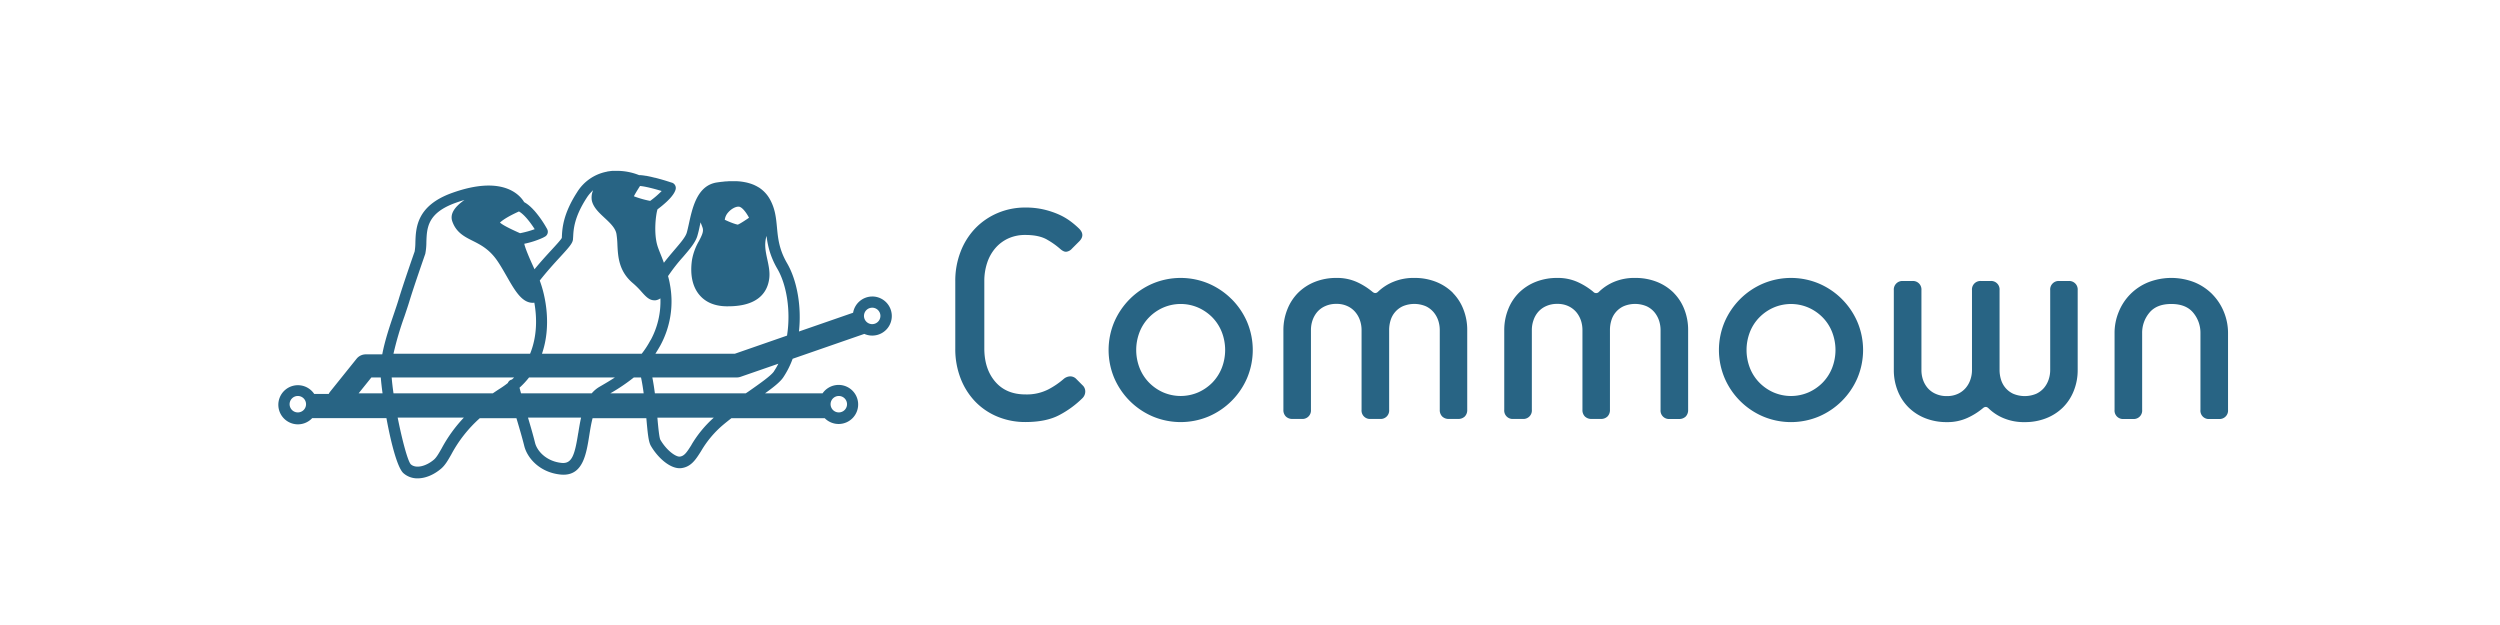
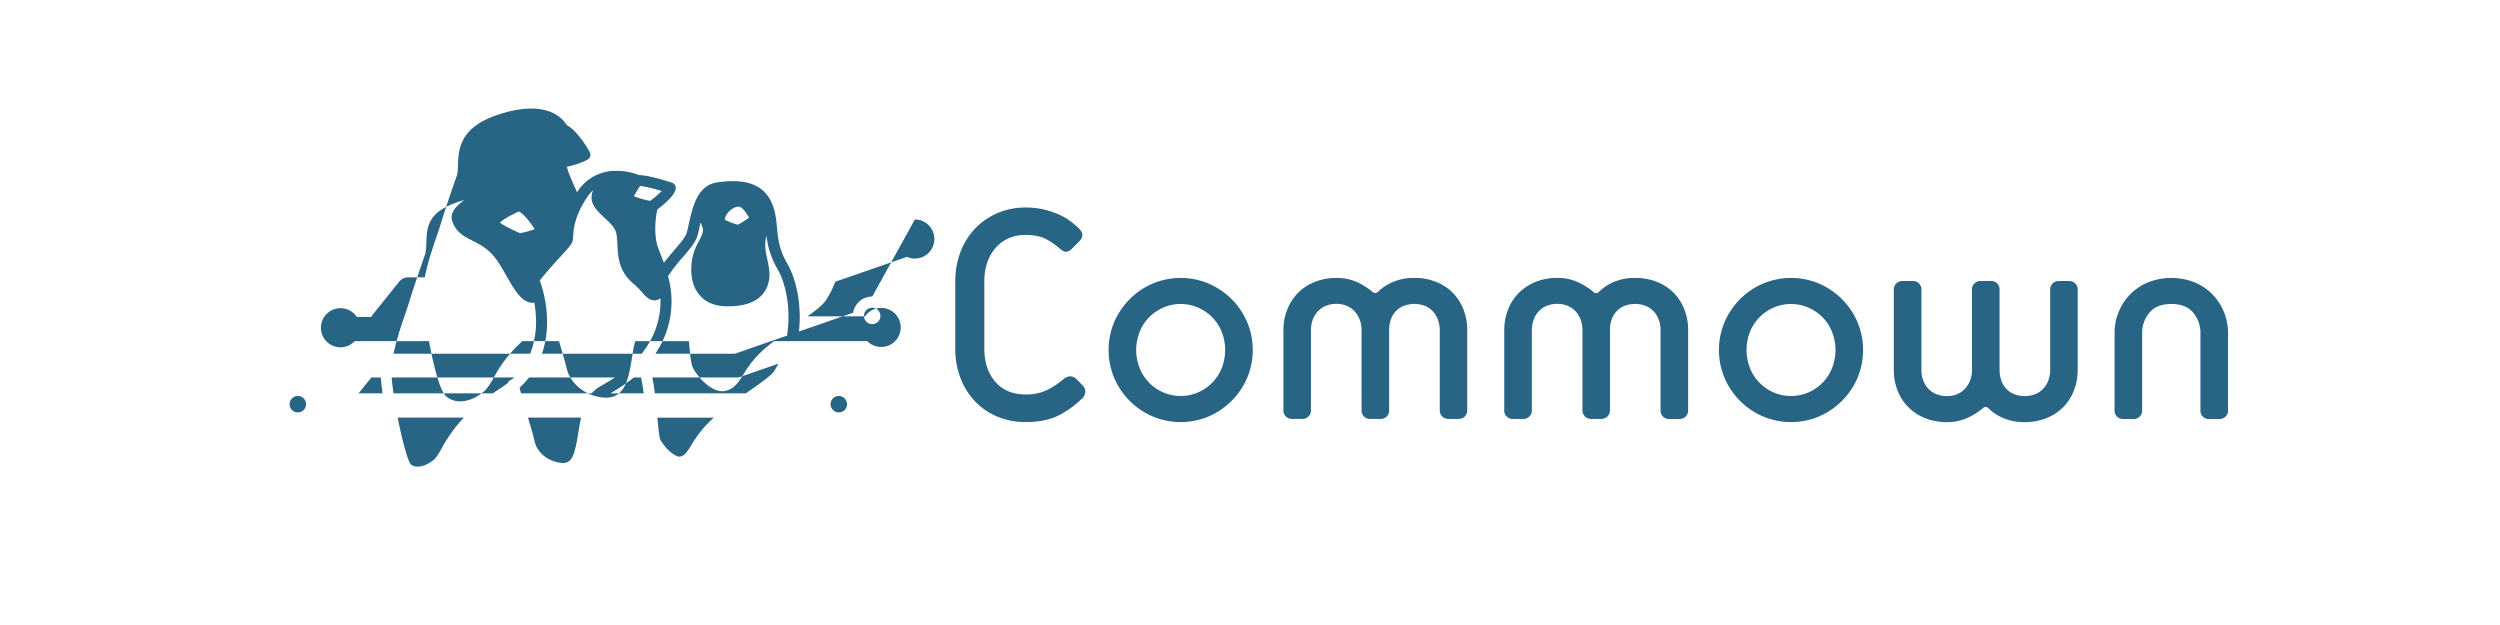
<svg xmlns="http://www.w3.org/2000/svg" width="200" height="50" viewBox="0 0 1500 375" fill="none" aria-label="Commown" role="img">
-   <path d="M645.859 227.48a4.994 4.994 0 00-4-1.65 6.438 6.438 0 00-3.78 1.65 47.444 47.444 0 01-9.11 6.17 28.445 28.445 0 01-13.7 3c-7.727 0-13.774-2.55-18.14-7.65-4.367-5.1-6.547-11.767-6.54-20v-40.41a34.329 34.329 0 011.67-10.77 25.722 25.722 0 014.87-8.83 22.688 22.688 0 017.74-5.88 24.006 24.006 0 0110.4-2.13c5.62 0 10.08 1 13.33 3a46.556 46.556 0 017.27 5.15c1.48 1.35 2.77 2 3.87 1.93a5.545 5.545 0 003.49-1.93l4.23-4.23c2.593-2.567 2.593-5.143 0-7.73a51.916 51.916 0 00-5.06-4.32 37.615 37.615 0 00-7.08-4.14 51.06 51.06 0 00-9-3 47.723 47.723 0 00-11-1.19 41.995 41.995 0 00-16.75 3.31 40.703 40.703 0 00-13.34 9.11 41.891 41.891 0 00-8.84 14 47.983 47.983 0 00-3.22 17.76v40.49a48.547 48.547 0 003.18 17.81 41.742 41.742 0 008.84 14 39.3 39.3 0 0013.34 9 43.167 43.167 0 0016.75 3.22c8.32 0 15.126-1.413 20.42-4.24a57.866 57.866 0 0013.8-10.12 5.645 5.645 0 001.65-3.68 5.01 5.01 0 00-1.65-4.05l-3.64-3.65zM738.929 179.45a44.007 44.007 0 00-13.7-9.28 43.298 43.298 0 00-33.68 0 43.82 43.82 0 00-13.69 9.28 44.445 44.445 0 00-9.3 13.71 43.429 43.429 0 000 33.69 44.445 44.445 0 009.3 13.71 43.993 43.993 0 0013.71 9.28 43.294 43.294 0 0033.68 0 43.9 43.9 0 0023-23 43.323 43.323 0 000-33.69 43.795 43.795 0 00-9.3-13.71l-.02.01zm-5.85 41.31a26.782 26.782 0 01-5.61 8.74 27.743 27.743 0 01-8.48 5.89 26.545 26.545 0 01-21.16 0 27.28 27.28 0 01-8.46-5.89 26.458 26.458 0 01-5.62-8.74 29.688 29.688 0 010-21.53 26.246 26.246 0 015.62-8.74 27.28 27.28 0 018.46-5.89 26.418 26.418 0 0121.16 0 27.743 27.743 0 018.48 5.89 26.584 26.584 0 015.61 8.74 29.832 29.832 0 010 21.53M871.729 175.68a30.086 30.086 0 00-10-6.53 34.504 34.504 0 00-13.06-2.39c-4.387-.1-8.746.714-12.8 2.39a29.378 29.378 0 00-9.01 5.85c-1.087 1.1-2.25 1.1-3.49 0a41.61 41.61 0 00-9.09-5.71 28.844 28.844 0 00-12.42-2.53 34.472 34.472 0 00-13 2.39 29.984 29.984 0 00-10 6.53 29.38 29.38 0 00-6.45 9.95 33.293 33.293 0 00-2.37 12.37v47.84a5.394 5.394 0 00.317 2.184c.254.699.65 1.337 1.163 1.876a5.473 5.473 0 004 1.46h5.53a5.098 5.098 0 005.23-3.334 5.098 5.098 0 00.29-2.186V198a17.978 17.978 0 01.91-5.7 15.614 15.614 0 012.76-5 13.41 13.41 0 014.79-3.58 15.632 15.632 0 016.8-1.39 15.094 15.094 0 016.72 1.39 13.438 13.438 0 014.68 3.58 15.115 15.115 0 012.78 5c.619 1.836.933 3.762.93 5.7v47.84a5.037 5.037 0 00.275 2.194c.252.702.656 1.34 1.184 1.867a5.067 5.067 0 004.061 1.459h5.51a5.078 5.078 0 005.52-5.52V198c-.003-1.93.277-3.851.83-5.7a13.593 13.593 0 017.35-8.55 17.86 17.86 0 0113.82 0 13.714 13.714 0 014.68 3.58 15.29 15.29 0 012.78 5c.6 1.83.907 3.744.91 5.67v47.84a5.394 5.394 0 00.317 2.184c.254.699.65 1.337 1.163 1.876a5.473 5.473 0 004 1.46h5.53c.73.032 1.459-.08 2.146-.33a5.56 5.56 0 001.854-1.13 5.452 5.452 0 001.47-4.06V198a33.14 33.14 0 00-2.31-12.41 28.886 28.886 0 00-6.42-9.95M1004.22 175.68a29.979 29.979 0 00-10.001-6.53 34.61 34.61 0 00-13.08-2.39c-4.383-.1-8.739.714-12.79 2.39a29.163 29.163 0 00-8.92 5.89 2.28 2.28 0 01-1.75.824 2.276 2.276 0 01-1.75-.824 41.53 41.53 0 00-9.11-5.71 28.74 28.74 0 00-12.42-2.57 34.528 34.528 0 00-13.07 2.39 30.133 30.133 0 00-10 6.53 28.92 28.92 0 00-6.44 9.95 33.489 33.489 0 00-2.34 12.37v47.84a5.051 5.051 0 001.459 4.061 5.067 5.067 0 004.061 1.459h5.51a5.088 5.088 0 005.243-3.33c.255-.7.353-1.448.287-2.19V198a17.43 17.43 0 01.93-5.7 14.83 14.83 0 012.74-5 13.545 13.545 0 014.78-3.58 15.827 15.827 0 016.82-1.39 15.168 15.168 0 016.72 1.39 13.862 13.862 0 014.69 3.58 15.474 15.474 0 012.77 5c.603 1.84.91 3.764.91 5.7v47.84a5.394 5.394 0 00.317 2.184c.254.699.65 1.337 1.163 1.876a5.502 5.502 0 004 1.46h5.53a5.471 5.471 0 004-1.46 5.406 5.406 0 001.49-4.06V198a19.44 19.44 0 01.83-5.7 13.593 13.593 0 017.35-8.55 17.807 17.807 0 0113.8 0 13.604 13.604 0 014.7 3.58 15.658 15.658 0 012.77 5c.606 1.839.917 3.763.92 5.7v47.84a5.053 5.053 0 001.455 4.057 5.071 5.071 0 004.056 1.463h5.51c.74.04 1.48-.069 2.18-.319a5.667 5.667 0 001.88-1.141c.5-.543.89-1.182 1.14-1.88.26-.698.36-1.44.32-2.18V198a33.34 33.34 0 00-2.29-12.41 28.786 28.786 0 00-6.44-9.95M1105.15 179.45a43.973 43.973 0 00-13.7-9.28 43.262 43.262 0 00-33.67 0 43.86 43.86 0 00-13.72 9.28 44.398 44.398 0 00-9.29 13.71 43.323 43.323 0 000 33.69 43.776 43.776 0 0023 23 43.25 43.25 0 0033.67 0 43.9 43.9 0 0023-23 43.323 43.323 0 000-33.69 43.875 43.875 0 00-9.3-13.71h.01zm-5.88 41.32a26.554 26.554 0 01-5.62 8.74 27.473 27.473 0 01-8.48 5.89 26.549 26.549 0 01-10.58 2.2c-3.63 0-7.23-.749-10.57-2.2a27.269 27.269 0 01-8.46-5.89 26.188 26.188 0 01-5.62-8.74 29.832 29.832 0 010-21.53 26.138 26.138 0 015.62-8.74 27.269 27.269 0 018.46-5.89 26.373 26.373 0 0110.57-2.21c3.64 0 7.24.753 10.58 2.21a27.473 27.473 0 018.48 5.89 26.178 26.178 0 015.62 8.74 29.729 29.729 0 010 21.53M1241.17 168.6h-5.54a5.12 5.12 0 00-2.19.289c-.69.255-1.33.66-1.85 1.186a5.128 5.128 0 00-1.19 1.86 5.072 5.072 0 00-.28 2.185V222c0 1.933-.31 3.854-.92 5.69a15.446 15.446 0 01-2.76 5 13.975 13.975 0 01-4.69 3.57c-2.19.917-4.54 1.39-6.91 1.39s-4.72-.473-6.91-1.39c-1.8-.835-3.4-2.053-4.68-3.57a14.038 14.038 0 01-2.67-5 19.59 19.59 0 01-.84-5.69v-47.88a5.092 5.092 0 00-1.46-4.053 5.07 5.07 0 00-4.05-1.467h-5.52a5.102 5.102 0 00-2.19.286 5.115 5.115 0 00-3.05 3.046c-.25.7-.35 1.447-.28 2.188V222c.01 1.935-.31 3.858-.93 5.69a14.993 14.993 0 01-2.76 5 13.677 13.677 0 01-4.68 3.57c-2.11.97-4.41 1.445-6.73 1.39-2.34.051-4.67-.424-6.8-1.39a13.387 13.387 0 01-4.79-3.57 15.262 15.262 0 01-2.76-5c-.6-1.838-.89-3.759-.88-5.69v-47.88a5.078 5.078 0 00-.29-2.185 4.976 4.976 0 00-1.18-1.86 5.048 5.048 0 00-1.86-1.186 5.074 5.074 0 00-2.18-.289h-5.54a5.143 5.143 0 00-2.18.3 5.06 5.06 0 00-1.85 1.186 5.122 5.122 0 00-1.49 4.034V222c-.03 4.245.75 8.457 2.3 12.41a29.001 29.001 0 006.45 9.94 29.731 29.731 0 0010 6.53 34.61 34.61 0 0013.07 2.39c4.28.078 8.53-.8 12.43-2.57a40.59 40.59 0 009.1-5.7c1.24-1.11 2.39-1.11 3.5 0a28.361 28.361 0 008.94 5.88 31.545 31.545 0 0012.79 2.39c4.45.051 8.86-.76 13-2.39a29.731 29.731 0 0010-6.53 29.076 29.076 0 006.43-9.94 33.14 33.14 0 002.31-12.41v-47.88a5.104 5.104 0 00-1.47-4.041 5.13 5.13 0 00-1.86-1.186 5.077 5.077 0 00-2.18-.293M1327.47 176.61a32.607 32.607 0 00-10.67-7.18 38 38 0 00-28 0 32.134 32.134 0 00-10.6 7.089 31.98 31.98 0 00-6.98 10.661 32.882 32.882 0 00-2.48 12.69v46c-.07.742.02 1.49.27 2.191a5.11 5.11 0 001.18 1.866c.53.527 1.17.932 1.87 1.185.7.253 1.45.348 2.19.278h5.52a5.05 5.05 0 002.19-.275c.7-.252 1.34-.656 1.87-1.184.53-.527.93-1.165 1.18-1.867.26-.702.35-1.451.28-2.194v-46a18.694 18.694 0 014.33-12.23c2.88-3.507 7.27-5.257 13.17-5.25 5.9.007 10.28 1.757 13.15 5.25a18.753 18.753 0 014.33 12.23v46a5.001 5.001 0 001.43 4.082 5.003 5.003 0 004.08 1.438h5.52c.74.068 1.49-.029 2.19-.282a5.102 5.102 0 003.05-3.048c.25-.701.35-1.448.28-2.19v-46a33.26 33.26 0 00-2.48-12.69 32.29 32.29 0 00-6.9-10.57M523.379 177.9a11.731 11.731 0 00-11.52 9.74l-32.49 11.26c1.66-15.17-1.18-30.75-7.14-41-4.8-8.23-5.44-15-6.05-21.44-.54-5.71-1.05-11.11-4.2-16.82a19.707 19.707 0 00-5.8-6.57c-.14-.09-.27-.2-.41-.3-.31-.21-.63-.39-1-.59l-.66-.39c-.29-.16-.6-.3-.9-.45-.3-.15-.55-.27-.84-.4l-.87-.35c-.33-.12-.65-.25-1-.36-.35-.11-.59-.19-.89-.27l-1.09-.31-.9-.21-1.2-.23c-.314-.06-.624-.11-.93-.15-.43-.07-.86-.12-1.29-.17-.43-.05-.65-.07-1-.09-.35-.02-.91-.07-1.37-.09h-3.51c-.52 0-1 0-1.59.07l-1 .06c-.61 0-1.24.1-1.88.17l-.87.08c-.95.11-1.91.24-2.89.39-.676.1-1.345.247-2 .44-10.05 2.92-12.73 15.12-14.71 24.17-.45 2-.87 4-1.32 5.51-.78 2.7-4 6.38-7.33 10.28-2 2.37-4.27 5-6.39 7.79-.08-.23-.16-.44-.25-.67-.21-.57-.42-1.12-.63-1.66l-.33-.88c-.28-.7-.55-1.39-.8-2-.72-1.8-1.33-3.35-1.74-4.61-2.59-8-1-19.57-.08-22.26a63.744 63.744 0 005.32-4.4l.15-.14.72-.69.11-.11c.21-.21.42-.42.62-.64l.18-.18.58-.63.18-.2.53-.63.18-.22c.14-.18.28-.36.41-.55l.23-.29.29-.44c.09-.13.19-.27.27-.41.08-.14.15-.26.22-.39.093-.141.176-.288.25-.44.09-.17.16-.34.23-.51.07-.17.1-.21.14-.31.103-.261.19-.528.26-.8a3.354 3.354 0 00-2.17-4l-.35-.11h-.1l-.56-.19-.65-.21-.36-.12-.42-.13-1-.32-.2-.06-.73-.22-.19-.06-2.62-.76h-.06c-.95-.27-1.95-.54-3-.8h-.14l-2-.49-.38-.09-1-.21-.57-.12-1.25-.24h-.24a29.948 29.948 0 00-3.31-.41h-.64a35.668 35.668 0 00-14.09-2.55H367.749c-.73 0-1.47.13-2.22.23h-.07c-.37.06-.75.11-1.12.18a1.815 1.815 0 00-.25.09 26.881 26.881 0 00-17.84 12.33c-8.39 13-8.86 21.64-9.11 26.3 0 .41 0 .79-.07 1.15-.62 1.16-3.5 4.29-6.06 7.07-2.88 3.13-6.54 7.11-10.3 11.69l-.79-1.74c-.14-.29-.27-.59-.4-.89-.13-.3-.39-.84-.58-1.27-.19-.43-.33-.75-.49-1.12-.16-.37-.34-.74-.5-1.11-.16-.37-.35-.83-.53-1.24l-.42-1c-.18-.43-.34-.85-.51-1.26-.17-.41-.25-.6-.36-.89l-.46-1.22-.28-.76c-.15-.42-.26-.79-.38-1.17-.06-.18-.13-.39-.18-.57-.12-.39-.19-.73-.26-1.06a52.04 52.04 0 0011-3.54c.53-.25 1-.52 1.51-.8a3.335 3.335 0 001.501-1.975 3.335 3.335 0 00-.281-2.465c0-.11-.15-.28-.26-.49l-.06-.1-.45-.79a61.66 61.66 0 00-6.59-9.32c-.11-.13-.21-.26-.33-.38-.18-.19-.37-.38-.55-.58l-.58-.62c-.2-.21-.41-.4-.62-.6l-.57-.56c-.22-.2-.45-.39-.68-.58-.23-.19-.37-.33-.56-.48-.24-.19-.49-.36-.73-.54l-.55-.4c-.21-.14-.43-.26-.65-.4l-.64-.39c-2.49-4.16-12.76-16.43-43.25-5.49-21.29 7.64-21.72 20.92-22 29.71a36.038 36.038 0 01-.43 5.4c-.77 2.19-6.91 19.76-9.68 29-.7 2.32-1.66 5.13-2.67 8.12-2.53 7.41-5.51 16.21-7.1 24.62h-9.87a7.127 7.127 0 00-5.55 2.66l-15.84 19.72a7.2 7.2 0 00-.85 1.37h-8.72a11.737 11.737 0 00-12.702-4.868 11.74 11.74 0 1011.492 19.398h44.55c2.7 14.76 6.54 29.7 10.18 33a12.529 12.529 0 008.57 3.12c4.5 0 9.53-2 14-5.77 2.46-2.07 4.1-4.95 6.18-8.6a78.75 78.75 0 0117.11-21.74h21.96c.11.39.23.8.35 1.19 1.67 5.63 3.24 11 4.32 15.37 1.8 7.44 9.37 16 21.74 17.26.611.067 1.225.1 1.84.1 11.7 0 13.69-12.47 15.45-23.54.56-3.52 1.13-7.09 2-10.38h32.26v.18c.84 9.42 1.31 14.06 2.73 16.47 4 6.86 11.07 13.38 17.24 13.38.391.003.782-.024 1.17-.08 5.78-.82 8.51-5.15 11.68-10.16a60.738 60.738 0 0113.12-15.69c1.66-1.39 3.38-2.76 5.12-4.1h55.95a11.72 11.72 0 10-1.29-14.9h-34.52c5.17-3.73 9.11-6.86 10.91-9.54a52.355 52.355 0 005.66-11.2l43-14.92a11.731 11.731 0 0014.072-3.585 11.729 11.729 0 00-.197-14.52 11.739 11.739 0 00-4.066-3.204 11.744 11.744 0 00-5.049-1.141l.03.01zm-344.68 69.55a4.927 4.927 0 01-3.483-8.42 4.927 4.927 0 017.587.758 4.934 4.934 0 01-.622 6.222 4.931 4.931 0 01-3.482 1.44zm36.47-11.45l7.65-9.52h5.64c.23 2.72.59 6 1.07 9.52h-14.36zm288.11 1.59a4.929 4.929 0 01.961 9.765 4.932 4.932 0 01-5.061-2.096 4.936 4.936 0 01.614-6.225 4.926 4.926 0 013.486-1.444zM443.299 124c1.82.13 4.28 3.18 6.11 6.63-.58.407-1.12.777-1.62 1.11l-.33.22-1.07.7-.41.26-.74.47-.37.22-.54.32-.3.17-.41.22-.21.12-.32.15-.12.06-.29.13a4.464 4.464 0 01-.56-.12l-.23-.06-.52-.14-.34-.11-.6-.19-.41-.14-.68-.25-.46-.17-.8-.31-.46-.19-1-.43-.32-.14-1.43-.66a7.996 7.996 0 012.06-4.44c1.83-2.12 4.53-3.58 6.4-3.43h-.03zm-62.97-6.24c.57-1.11 1.65-3 3.68-6.16 3 .21 8.46 1.63 13 3a53.988 53.988 0 01-6.9 5.94 57.705 57.705 0 01-9.81-2.79l.03.01zm-80.35 15.79c1.21-1.18 4.19-3.41 11.39-6.68 3.17 1.78 6.9 6.6 9.45 10.64a58.377 58.377 0 01-8.71 2.4h-.11c-3.32-1.47-9.93-4.45-12-6.35l-.02-.01zM265.009 269c-1.75 3.07-3.13 5.5-4.68 6.81-5 4.2-10.93 5.4-13.82 2.8-1.84-1.84-5.24-14.61-7.9-28.05h39.71a85.75 85.75 0 00-13.31 18.44zm42.14-41.25h-.14a3.329 3.329 0 00-2.31 2.06 52.74 52.74 0 01-4.28 3.06c-1.66 1.05-3.21 2.09-4.71 3.12h-59.61c-.5-3.49-.88-6.73-1.09-9.52h73.47c-.44.42-.88.85-1.33 1.26v.02zm-71.07-15.51a193.194 193.194 0 016.61-22.47c1-3 2-5.92 2.75-8.35 2.85-9.49 9.59-28.69 9.65-28.89.045-.12.082-.244.11-.37.421-2.252.632-4.539.63-6.83.28-8.62.57-17.54 17.6-23.65 1.84-.66 3.58-1.21 5.25-1.69-6.42 4.48-8.76 8.7-7.28 12.89 2.35 6.66 7.36 9.17 12.2 11.6 4.63 2.32 9.88 4.95 14.65 11.8 2 2.89 3.88 6.19 5.71 9.38 4.48 7.85 8.35 14.63 13.95 15.84a8.413 8.413 0 001.69.18 8.601 8.601 0 001-.08c1.6 8.94 1.75 20.14-2.54 30.64h-81.98zm110.84 47.66c-2.05 12.91-3.66 18.52-10 17.84-8.73-.87-14.62-6.79-15.93-12.19-1.07-4.38-2.58-9.54-4.2-15h31.86c-.7 3.1-1.21 6.28-1.7 9.34l-.03.01zm8.12-23.9h-42.43c-.31-1.12-.61-2.24-.91-3.37a49.115 49.115 0 005.73-6.15h51.51c-3.05 2-6.14 3.79-9.21 5.58a18.165 18.165 0 00-4.69 3.94zm11.16 0c4.927-2.817 9.637-6 14.09-9.52h4.32c.65 3 1.16 6.28 1.59 9.52h-20zm24.09-31.87a53.582 53.582 0 01-5.27 8.12h-59.84c5.75-16.66 2.28-34.31-1.33-43.91 4.31-5.49 8.62-10.22 12.17-14.08 5.62-6.11 7.57-8.35 7.78-10.73 0-.5.07-1 .1-1.66.23-4.31.62-11.54 8-23a23.256 23.256 0 014-4.76 10.761 10.761 0 00-.8 6.21c.9 4.13 4.31 7.29 7.6 10.35 3.29 3.06 6.53 6.08 7.17 9.67.331 2.169.524 4.357.58 6.55.35 7 .77 15.83 9.27 23a48.34 48.34 0 015.14 5.11c2.48 2.77 4.63 5.18 7.73 5.18h.65a6.395 6.395 0 003-1.17 48.537 48.537 0 01-5.91 25.18l-.04-.06zm24.66 62.71c-2.94 4.67-4.36 6.75-7 7.12-2.25.3-7.78-3.37-11.72-10.07-.72-1.34-1.32-7.87-1.8-13.28h33.83a68.542 68.542 0 00-13.35 16.23h.04zm49.45-44.05c-1.76 2.62-8.32 7.22-15.27 12.09l-1.67 1.12h-54.54c-.41-3.21-.91-6.41-1.52-9.52h50.63a7.14 7.14 0 002.33-.4l22.65-7.85a40.222 40.222 0 01-2.61 4.5v.06zm7.89-21.45l-31.43 10.92h-47.64c1-1.58 2-3.23 3-5a55.255 55.255 0 005.64-37.13.335.335 0 010-.1 48.67 48.67 0 00-1-4.24c0-.07 0-.14-.05-.2.183-.172.345-.367.48-.58a103.367 103.367 0 018.47-10.78c4-4.66 7.51-8.69 8.69-12.79.51-1.77 1-3.79 1.42-5.93.16-.69.31-1.39.47-2.11.11.27.21.55.31.8.38 1 .7 1.8.9 2.41.72 2.29-.32 4.45-2.21 8.08a34.363 34.363 0 00-4.16 11.37c-1.25 8.79.32 16.06 4.56 21 3.69 4.33 9.08 6.59 16 6.72h1.13c18.81 0 23.83-9.2 24.71-17 .41-3.74-.4-7.47-1.18-11.08-1.05-4.81-2-9.39-.45-14.16a48.555 48.555 0 006.46 19.73c5.65 9.69 8.12 25.38 5.82 40l.06.07zm51.03-6.86a4.926 4.926 0 01-4.555-3.043 4.935 4.935 0 011.069-5.373 4.923 4.923 0 012.524-1.349 4.924 4.924 0 015.061 2.096c.541.811.831 1.764.831 2.739a4.94 4.94 0 01-4.93 4.93" fill="#286484" />
+   <path d="M645.859 227.48a4.994 4.994 0 00-4-1.65 6.438 6.438 0 00-3.78 1.65 47.444 47.444 0 01-9.11 6.17 28.445 28.445 0 01-13.7 3c-7.727 0-13.774-2.55-18.14-7.65-4.367-5.1-6.547-11.767-6.54-20v-40.41a34.329 34.329 0 011.67-10.77 25.722 25.722 0 014.87-8.83 22.688 22.688 0 017.74-5.88 24.006 24.006 0 0110.4-2.13c5.62 0 10.08 1 13.33 3a46.556 46.556 0 017.27 5.15c1.48 1.35 2.77 2 3.87 1.93a5.545 5.545 0 003.49-1.93l4.23-4.23c2.593-2.567 2.593-5.143 0-7.73a51.916 51.916 0 00-5.06-4.32 37.615 37.615 0 00-7.08-4.14 51.06 51.06 0 00-9-3 47.723 47.723 0 00-11-1.19 41.995 41.995 0 00-16.75 3.31 40.703 40.703 0 00-13.34 9.11 41.891 41.891 0 00-8.84 14 47.983 47.983 0 00-3.22 17.76v40.49a48.547 48.547 0 003.18 17.81 41.742 41.742 0 008.84 14 39.3 39.3 0 0013.34 9 43.167 43.167 0 0016.75 3.22c8.32 0 15.126-1.413 20.42-4.24a57.866 57.866 0 0013.8-10.12 5.645 5.645 0 001.65-3.68 5.01 5.01 0 00-1.65-4.05l-3.64-3.65zM738.929 179.45a44.007 44.007 0 00-13.7-9.28 43.298 43.298 0 00-33.68 0 43.82 43.82 0 00-13.69 9.28 44.445 44.445 0 00-9.3 13.71 43.429 43.429 0 000 33.69 44.445 44.445 0 009.3 13.71 43.993 43.993 0 0013.71 9.28 43.294 43.294 0 0033.68 0 43.9 43.9 0 0023-23 43.323 43.323 0 000-33.69 43.795 43.795 0 00-9.3-13.71l-.02.01zm-5.85 41.31a26.782 26.782 0 01-5.61 8.74 27.743 27.743 0 01-8.48 5.89 26.545 26.545 0 01-21.16 0 27.28 27.28 0 01-8.46-5.89 26.458 26.458 0 01-5.62-8.74 29.688 29.688 0 010-21.53 26.246 26.246 0 015.62-8.74 27.28 27.28 0 018.46-5.89 26.418 26.418 0 0121.16 0 27.743 27.743 0 018.48 5.89 26.584 26.584 0 015.61 8.74 29.832 29.832 0 010 21.53M871.729 175.68a30.086 30.086 0 00-10-6.53 34.504 34.504 0 00-13.06-2.39c-4.387-.1-8.746.714-12.8 2.39a29.378 29.378 0 00-9.01 5.85c-1.087 1.1-2.25 1.1-3.49 0a41.61 41.61 0 00-9.09-5.71 28.844 28.844 0 00-12.42-2.53 34.472 34.472 0 00-13 2.39 29.984 29.984 0 00-10 6.53 29.38 29.38 0 00-6.45 9.95 33.293 33.293 0 00-2.37 12.37v47.84a5.394 5.394 0 00.317 2.184c.254.699.65 1.337 1.163 1.876a5.473 5.473 0 004 1.46h5.53a5.098 5.098 0 005.23-3.334 5.098 5.098 0 00.29-2.186V198a17.978 17.978 0 01.91-5.7 15.614 15.614 0 012.76-5 13.41 13.41 0 014.79-3.58 15.632 15.632 0 016.8-1.39 15.094 15.094 0 016.72 1.39 13.438 13.438 0 014.68 3.58 15.115 15.115 0 012.78 5c.619 1.836.933 3.762.93 5.7v47.84a5.037 5.037 0 00.275 2.194c.252.702.656 1.34 1.184 1.867a5.067 5.067 0 004.061 1.459h5.51a5.078 5.078 0 005.52-5.52V198c-.003-1.93.277-3.851.83-5.7a13.593 13.593 0 017.35-8.55 17.86 17.86 0 0113.82 0 13.714 13.714 0 014.68 3.58 15.29 15.29 0 012.78 5c.6 1.83.907 3.744.91 5.67v47.84a5.394 5.394 0 00.317 2.184c.254.699.65 1.337 1.163 1.876a5.473 5.473 0 004 1.46h5.53c.73.032 1.459-.08 2.146-.33a5.56 5.56 0 001.854-1.13 5.452 5.452 0 001.47-4.06V198a33.14 33.14 0 00-2.31-12.41 28.886 28.886 0 00-6.42-9.95M1004.22 175.68a29.979 29.979 0 00-10.001-6.53 34.61 34.61 0 00-13.08-2.39c-4.383-.1-8.739.714-12.79 2.39a29.163 29.163 0 00-8.92 5.89 2.28 2.28 0 01-1.75.824 2.276 2.276 0 01-1.75-.824 41.53 41.53 0 00-9.11-5.71 28.74 28.74 0 00-12.42-2.57 34.528 34.528 0 00-13.07 2.39 30.133 30.133 0 00-10 6.53 28.92 28.92 0 00-6.44 9.95 33.489 33.489 0 00-2.34 12.37v47.84a5.051 5.051 0 001.459 4.061 5.067 5.067 0 004.061 1.459h5.51a5.088 5.088 0 005.243-3.33c.255-.7.353-1.448.287-2.19V198a17.43 17.43 0 01.93-5.7 14.83 14.83 0 012.74-5 13.545 13.545 0 014.78-3.58 15.827 15.827 0 016.82-1.39 15.168 15.168 0 016.72 1.39 13.862 13.862 0 014.69 3.58 15.474 15.474 0 012.77 5c.603 1.84.91 3.764.91 5.7v47.84a5.394 5.394 0 00.317 2.184c.254.699.65 1.337 1.163 1.876a5.502 5.502 0 004 1.46h5.53a5.471 5.471 0 004-1.46 5.406 5.406 0 001.49-4.06V198a19.44 19.44 0 01.83-5.7 13.593 13.593 0 017.35-8.55 17.807 17.807 0 0113.8 0 13.604 13.604 0 014.7 3.58 15.658 15.658 0 012.77 5c.606 1.839.917 3.763.92 5.7v47.84a5.053 5.053 0 001.455 4.057 5.071 5.071 0 004.056 1.463h5.51c.74.04 1.48-.069 2.18-.319a5.667 5.667 0 001.88-1.141c.5-.543.89-1.182 1.14-1.88.26-.698.36-1.44.32-2.18V198a33.34 33.34 0 00-2.29-12.41 28.786 28.786 0 00-6.44-9.95M1105.15 179.45a43.973 43.973 0 00-13.7-9.28 43.262 43.262 0 00-33.67 0 43.86 43.86 0 00-13.72 9.28 44.398 44.398 0 00-9.29 13.71 43.323 43.323 0 000 33.69 43.776 43.776 0 0023 23 43.25 43.25 0 0033.67 0 43.9 43.9 0 0023-23 43.323 43.323 0 000-33.69 43.875 43.875 0 00-9.3-13.71h.01zm-5.88 41.32a26.554 26.554 0 01-5.62 8.74 27.473 27.473 0 01-8.48 5.89 26.549 26.549 0 01-10.58 2.2c-3.63 0-7.23-.749-10.57-2.2a27.269 27.269 0 01-8.46-5.89 26.188 26.188 0 01-5.62-8.74 29.832 29.832 0 010-21.53 26.138 26.138 0 015.62-8.74 27.269 27.269 0 018.46-5.89 26.373 26.373 0 0110.57-2.21c3.64 0 7.24.753 10.58 2.21a27.473 27.473 0 018.48 5.89 26.178 26.178 0 015.62 8.74 29.729 29.729 0 010 21.53M1241.17 168.6h-5.54a5.12 5.12 0 00-2.19.289c-.69.255-1.33.66-1.85 1.186a5.128 5.128 0 00-1.19 1.86 5.072 5.072 0 00-.28 2.185V222c0 1.933-.31 3.854-.92 5.69a15.446 15.446 0 01-2.76 5 13.975 13.975 0 01-4.69 3.57c-2.19.917-4.54 1.39-6.91 1.39s-4.72-.473-6.91-1.39c-1.8-.835-3.4-2.053-4.68-3.57a14.038 14.038 0 01-2.67-5 19.59 19.59 0 01-.84-5.69v-47.88a5.092 5.092 0 00-1.46-4.053 5.07 5.07 0 00-4.05-1.467h-5.52a5.102 5.102 0 00-2.19.286 5.115 5.115 0 00-3.05 3.046c-.25.7-.35 1.447-.28 2.188V222c.01 1.935-.31 3.858-.93 5.69a14.993 14.993 0 01-2.76 5 13.677 13.677 0 01-4.68 3.57c-2.11.97-4.41 1.445-6.73 1.39-2.34.051-4.67-.424-6.8-1.39a13.387 13.387 0 01-4.79-3.57 15.262 15.262 0 01-2.76-5c-.6-1.838-.89-3.759-.88-5.69v-47.88a5.078 5.078 0 00-.29-2.185 4.976 4.976 0 00-1.18-1.86 5.048 5.048 0 00-1.86-1.186 5.074 5.074 0 00-2.18-.289h-5.54a5.143 5.143 0 00-2.18.3 5.06 5.06 0 00-1.85 1.186 5.122 5.122 0 00-1.49 4.034V222c-.03 4.245.75 8.457 2.3 12.41a29.001 29.001 0 006.45 9.94 29.731 29.731 0 0010 6.53 34.61 34.61 0 0013.07 2.39c4.28.078 8.53-.8 12.43-2.57a40.59 40.59 0 009.1-5.7c1.24-1.11 2.39-1.11 3.5 0a28.361 28.361 0 008.94 5.88 31.545 31.545 0 0012.79 2.39c4.45.051 8.86-.76 13-2.39a29.731 29.731 0 0010-6.53 29.076 29.076 0 006.43-9.94 33.14 33.14 0 002.31-12.41v-47.88a5.104 5.104 0 00-1.47-4.041 5.13 5.13 0 00-1.86-1.186 5.077 5.077 0 00-2.18-.293M1327.47 176.61a32.607 32.607 0 00-10.67-7.18 38 38 0 00-28 0 32.134 32.134 0 00-10.6 7.089 31.98 31.98 0 00-6.98 10.661 32.882 32.882 0 00-2.48 12.69v46c-.07.742.02 1.49.27 2.191a5.11 5.11 0 001.18 1.866c.53.527 1.17.932 1.87 1.185.7.253 1.45.348 2.19.278h5.52a5.05 5.05 0 002.19-.275c.7-.252 1.34-.656 1.87-1.184.53-.527.93-1.165 1.18-1.867.26-.702.35-1.451.28-2.194v-46a18.694 18.694 0 014.33-12.23c2.88-3.507 7.27-5.257 13.17-5.25 5.9.007 10.28 1.757 13.15 5.25a18.753 18.753 0 014.33 12.23v46a5.001 5.001 0 001.43 4.082 5.003 5.003 0 004.08 1.438h5.52c.74.068 1.49-.029 2.19-.282a5.102 5.102 0 003.05-3.048c.25-.701.35-1.448.28-2.19v-46a33.26 33.26 0 00-2.48-12.69 32.29 32.29 0 00-6.9-10.57M523.379 177.9a11.731 11.731 0 00-11.52 9.74l-32.49 11.26c1.66-15.17-1.18-30.75-7.14-41-4.8-8.23-5.44-15-6.05-21.44-.54-5.71-1.05-11.11-4.2-16.82a19.707 19.707 0 00-5.8-6.57c-.14-.09-.27-.2-.41-.3-.31-.21-.63-.39-1-.59l-.66-.39c-.29-.16-.6-.3-.9-.45-.3-.15-.55-.27-.84-.4l-.87-.35c-.33-.12-.65-.25-1-.36-.35-.11-.59-.19-.89-.27l-1.09-.31-.9-.21-1.2-.23c-.314-.06-.624-.11-.93-.15-.43-.07-.86-.12-1.29-.17-.43-.05-.65-.07-1-.09-.35-.02-.91-.07-1.37-.09h-3.51c-.52 0-1 0-1.59.07l-1 .06c-.61 0-1.24.1-1.88.17l-.87.08c-.95.11-1.91.24-2.89.39-.676.1-1.345.247-2 .44-10.05 2.92-12.73 15.12-14.71 24.17-.45 2-.87 4-1.32 5.51-.78 2.7-4 6.38-7.33 10.28-2 2.37-4.27 5-6.39 7.79-.08-.23-.16-.44-.25-.67-.21-.57-.42-1.12-.63-1.66l-.33-.88c-.28-.7-.55-1.39-.8-2-.72-1.8-1.33-3.35-1.74-4.61-2.59-8-1-19.57-.08-22.26a63.744 63.744 0 005.32-4.4l.15-.14.72-.69.11-.11c.21-.21.42-.42.62-.64l.18-.18.58-.63.18-.2.53-.63.18-.22c.14-.18.28-.36.41-.55l.23-.29.29-.44c.09-.13.19-.27.27-.41.08-.14.15-.26.22-.39.093-.141.176-.288.25-.44.09-.17.16-.34.23-.51.07-.17.1-.21.14-.31.103-.261.19-.528.26-.8a3.354 3.354 0 00-2.17-4l-.35-.11h-.1l-.56-.19-.65-.21-.36-.12-.42-.13-1-.32-.2-.06-.73-.22-.19-.06-2.62-.76h-.06c-.95-.27-1.95-.54-3-.8h-.14l-2-.49-.38-.09-1-.21-.57-.12-1.25-.24h-.24a29.948 29.948 0 00-3.31-.41h-.64a35.668 35.668 0 00-14.09-2.55H367.749c-.73 0-1.47.13-2.22.23h-.07c-.37.06-.75.11-1.12.18a1.815 1.815 0 00-.25.09 26.881 26.881 0 00-17.84 12.33l-.79-1.74c-.14-.29-.27-.59-.4-.89-.13-.3-.39-.84-.58-1.27-.19-.43-.33-.75-.49-1.12-.16-.37-.34-.74-.5-1.11-.16-.37-.35-.83-.53-1.24l-.42-1c-.18-.43-.34-.85-.51-1.26-.17-.41-.25-.6-.36-.89l-.46-1.22-.28-.76c-.15-.42-.26-.79-.38-1.17-.06-.18-.13-.39-.18-.57-.12-.39-.19-.73-.26-1.06a52.04 52.04 0 0011-3.54c.53-.25 1-.52 1.51-.8a3.335 3.335 0 001.501-1.975 3.335 3.335 0 00-.281-2.465c0-.11-.15-.28-.26-.49l-.06-.1-.45-.79a61.66 61.66 0 00-6.59-9.32c-.11-.13-.21-.26-.33-.38-.18-.19-.37-.38-.55-.58l-.58-.62c-.2-.21-.41-.4-.62-.6l-.57-.56c-.22-.2-.45-.39-.68-.58-.23-.19-.37-.33-.56-.48-.24-.19-.49-.36-.73-.54l-.55-.4c-.21-.14-.43-.26-.65-.4l-.64-.39c-2.49-4.16-12.76-16.43-43.25-5.49-21.29 7.64-21.72 20.92-22 29.71a36.038 36.038 0 01-.43 5.4c-.77 2.19-6.91 19.76-9.68 29-.7 2.32-1.66 5.13-2.67 8.12-2.53 7.41-5.51 16.21-7.1 24.62h-9.87a7.127 7.127 0 00-5.55 2.66l-15.84 19.72a7.2 7.2 0 00-.85 1.37h-8.72a11.737 11.737 0 00-12.702-4.868 11.74 11.74 0 1011.492 19.398h44.55c2.7 14.76 6.54 29.7 10.18 33a12.529 12.529 0 008.57 3.12c4.5 0 9.53-2 14-5.77 2.46-2.07 4.1-4.95 6.18-8.6a78.75 78.75 0 0117.11-21.74h21.96c.11.39.23.8.35 1.19 1.67 5.63 3.24 11 4.32 15.37 1.8 7.44 9.37 16 21.74 17.26.611.067 1.225.1 1.84.1 11.7 0 13.69-12.47 15.45-23.54.56-3.52 1.13-7.09 2-10.38h32.26v.18c.84 9.42 1.31 14.06 2.73 16.47 4 6.86 11.07 13.38 17.24 13.38.391.003.782-.024 1.17-.08 5.78-.82 8.51-5.15 11.68-10.16a60.738 60.738 0 0113.12-15.69c1.66-1.39 3.38-2.76 5.12-4.1h55.95a11.72 11.72 0 10-1.29-14.9h-34.52c5.17-3.73 9.11-6.86 10.91-9.54a52.355 52.355 0 005.66-11.2l43-14.92a11.731 11.731 0 0014.072-3.585 11.729 11.729 0 00-.197-14.52 11.739 11.739 0 00-4.066-3.204 11.744 11.744 0 00-5.049-1.141l.03.01zm-344.68 69.55a4.927 4.927 0 01-3.483-8.42 4.927 4.927 0 017.587.758 4.934 4.934 0 01-.622 6.222 4.931 4.931 0 01-3.482 1.44zm36.47-11.45l7.65-9.52h5.64c.23 2.72.59 6 1.07 9.52h-14.36zm288.11 1.59a4.929 4.929 0 01.961 9.765 4.932 4.932 0 01-5.061-2.096 4.936 4.936 0 01.614-6.225 4.926 4.926 0 013.486-1.444zM443.299 124c1.82.13 4.28 3.18 6.11 6.63-.58.407-1.12.777-1.62 1.11l-.33.22-1.07.7-.41.26-.74.47-.37.22-.54.32-.3.17-.41.22-.21.12-.32.15-.12.06-.29.13a4.464 4.464 0 01-.56-.12l-.23-.06-.52-.14-.34-.11-.6-.19-.41-.14-.68-.25-.46-.17-.8-.31-.46-.19-1-.43-.32-.14-1.43-.66a7.996 7.996 0 012.06-4.44c1.83-2.12 4.53-3.58 6.4-3.43h-.03zm-62.97-6.24c.57-1.11 1.65-3 3.68-6.16 3 .21 8.46 1.63 13 3a53.988 53.988 0 01-6.9 5.94 57.705 57.705 0 01-9.81-2.79l.03.01zm-80.35 15.79c1.21-1.18 4.19-3.41 11.39-6.68 3.17 1.78 6.9 6.6 9.45 10.64a58.377 58.377 0 01-8.71 2.4h-.11c-3.32-1.47-9.93-4.45-12-6.35l-.02-.01zM265.009 269c-1.75 3.07-3.13 5.5-4.68 6.81-5 4.2-10.93 5.4-13.82 2.8-1.84-1.84-5.24-14.61-7.9-28.05h39.71a85.75 85.75 0 00-13.31 18.44zm42.14-41.25h-.14a3.329 3.329 0 00-2.31 2.06 52.74 52.74 0 01-4.28 3.06c-1.66 1.05-3.21 2.09-4.71 3.12h-59.61c-.5-3.49-.88-6.73-1.09-9.52h73.47c-.44.42-.88.85-1.33 1.26v.02zm-71.07-15.51a193.194 193.194 0 016.61-22.47c1-3 2-5.92 2.75-8.35 2.85-9.49 9.59-28.69 9.65-28.89.045-.12.082-.244.11-.37.421-2.252.632-4.539.63-6.83.28-8.62.57-17.54 17.6-23.65 1.84-.66 3.58-1.21 5.25-1.69-6.42 4.48-8.76 8.7-7.28 12.89 2.35 6.66 7.36 9.17 12.2 11.6 4.63 2.32 9.88 4.95 14.65 11.8 2 2.89 3.88 6.19 5.71 9.38 4.48 7.85 8.35 14.63 13.95 15.84a8.413 8.413 0 001.69.18 8.601 8.601 0 001-.08c1.6 8.94 1.75 20.14-2.54 30.64h-81.98zm110.84 47.66c-2.05 12.91-3.66 18.52-10 17.84-8.73-.87-14.62-6.79-15.93-12.19-1.07-4.38-2.58-9.54-4.2-15h31.86c-.7 3.1-1.21 6.28-1.7 9.34l-.03.01zm8.12-23.9h-42.43c-.31-1.12-.61-2.24-.91-3.37a49.115 49.115 0 005.73-6.15h51.51c-3.05 2-6.14 3.79-9.21 5.58a18.165 18.165 0 00-4.69 3.94zm11.16 0c4.927-2.817 9.637-6 14.09-9.52h4.32c.65 3 1.16 6.28 1.59 9.52h-20zm24.09-31.87a53.582 53.582 0 01-5.27 8.12h-59.84c5.75-16.66 2.28-34.31-1.33-43.91 4.31-5.49 8.62-10.22 12.17-14.08 5.62-6.11 7.57-8.35 7.78-10.73 0-.5.07-1 .1-1.66.23-4.31.62-11.54 8-23a23.256 23.256 0 014-4.76 10.761 10.761 0 00-.8 6.21c.9 4.13 4.31 7.29 7.6 10.35 3.29 3.06 6.53 6.08 7.17 9.67.331 2.169.524 4.357.58 6.55.35 7 .77 15.83 9.27 23a48.34 48.34 0 015.14 5.11c2.48 2.77 4.63 5.18 7.73 5.18h.65a6.395 6.395 0 003-1.17 48.537 48.537 0 01-5.91 25.18l-.04-.06zm24.66 62.71c-2.94 4.67-4.36 6.75-7 7.12-2.25.3-7.78-3.37-11.72-10.07-.72-1.34-1.32-7.87-1.8-13.28h33.83a68.542 68.542 0 00-13.35 16.23h.04zm49.45-44.05c-1.76 2.62-8.32 7.22-15.27 12.09l-1.67 1.12h-54.54c-.41-3.21-.91-6.41-1.52-9.52h50.63a7.14 7.14 0 002.33-.4l22.65-7.85a40.222 40.222 0 01-2.61 4.5v.06zm7.89-21.45l-31.43 10.92h-47.64c1-1.58 2-3.23 3-5a55.255 55.255 0 005.64-37.13.335.335 0 010-.1 48.67 48.67 0 00-1-4.24c0-.07 0-.14-.05-.2.183-.172.345-.367.48-.58a103.367 103.367 0 018.47-10.78c4-4.66 7.51-8.69 8.69-12.79.51-1.77 1-3.79 1.42-5.93.16-.69.31-1.39.47-2.11.11.27.21.55.31.8.38 1 .7 1.8.9 2.41.72 2.29-.32 4.45-2.21 8.08a34.363 34.363 0 00-4.16 11.37c-1.25 8.79.32 16.06 4.56 21 3.69 4.33 9.08 6.59 16 6.72h1.13c18.81 0 23.83-9.2 24.71-17 .41-3.74-.4-7.47-1.18-11.08-1.05-4.81-2-9.39-.45-14.16a48.555 48.555 0 006.46 19.73c5.65 9.69 8.12 25.38 5.82 40l.06.07zm51.03-6.86a4.926 4.926 0 01-4.555-3.043 4.935 4.935 0 011.069-5.373 4.923 4.923 0 012.524-1.349 4.924 4.924 0 015.061 2.096c.541.811.831 1.764.831 2.739a4.94 4.94 0 01-4.93 4.93" fill="#286484" />
</svg>